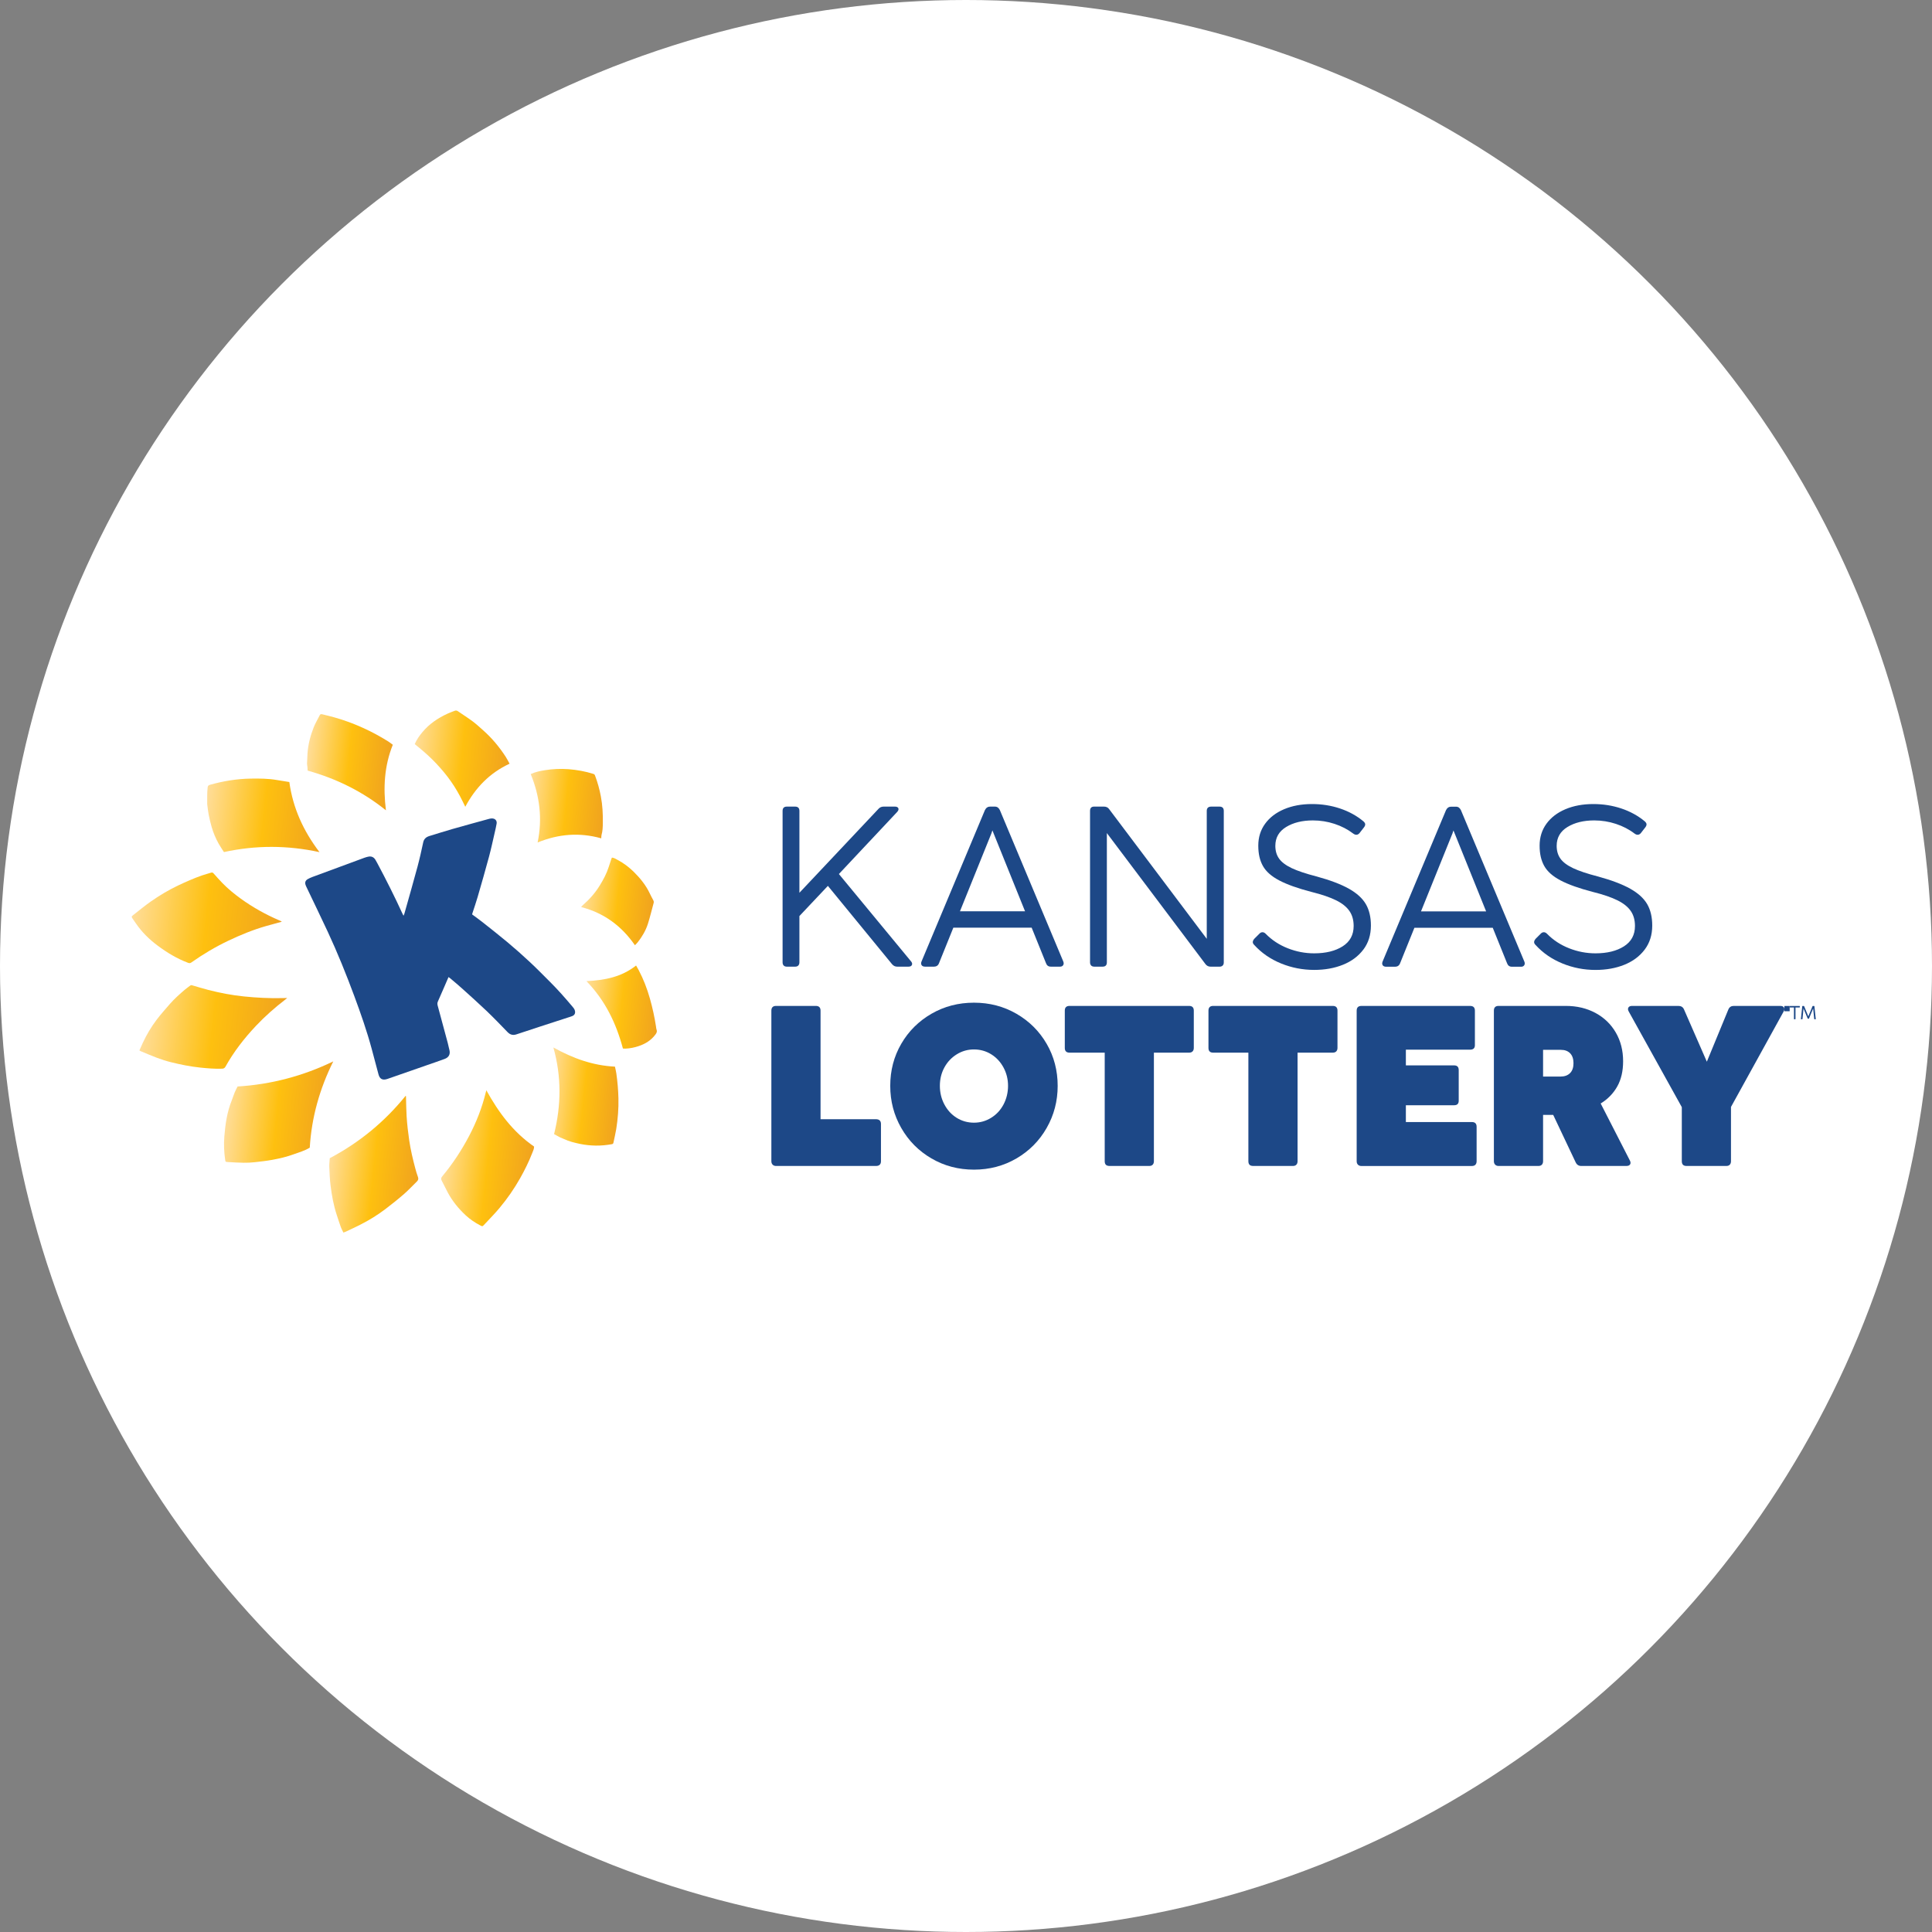
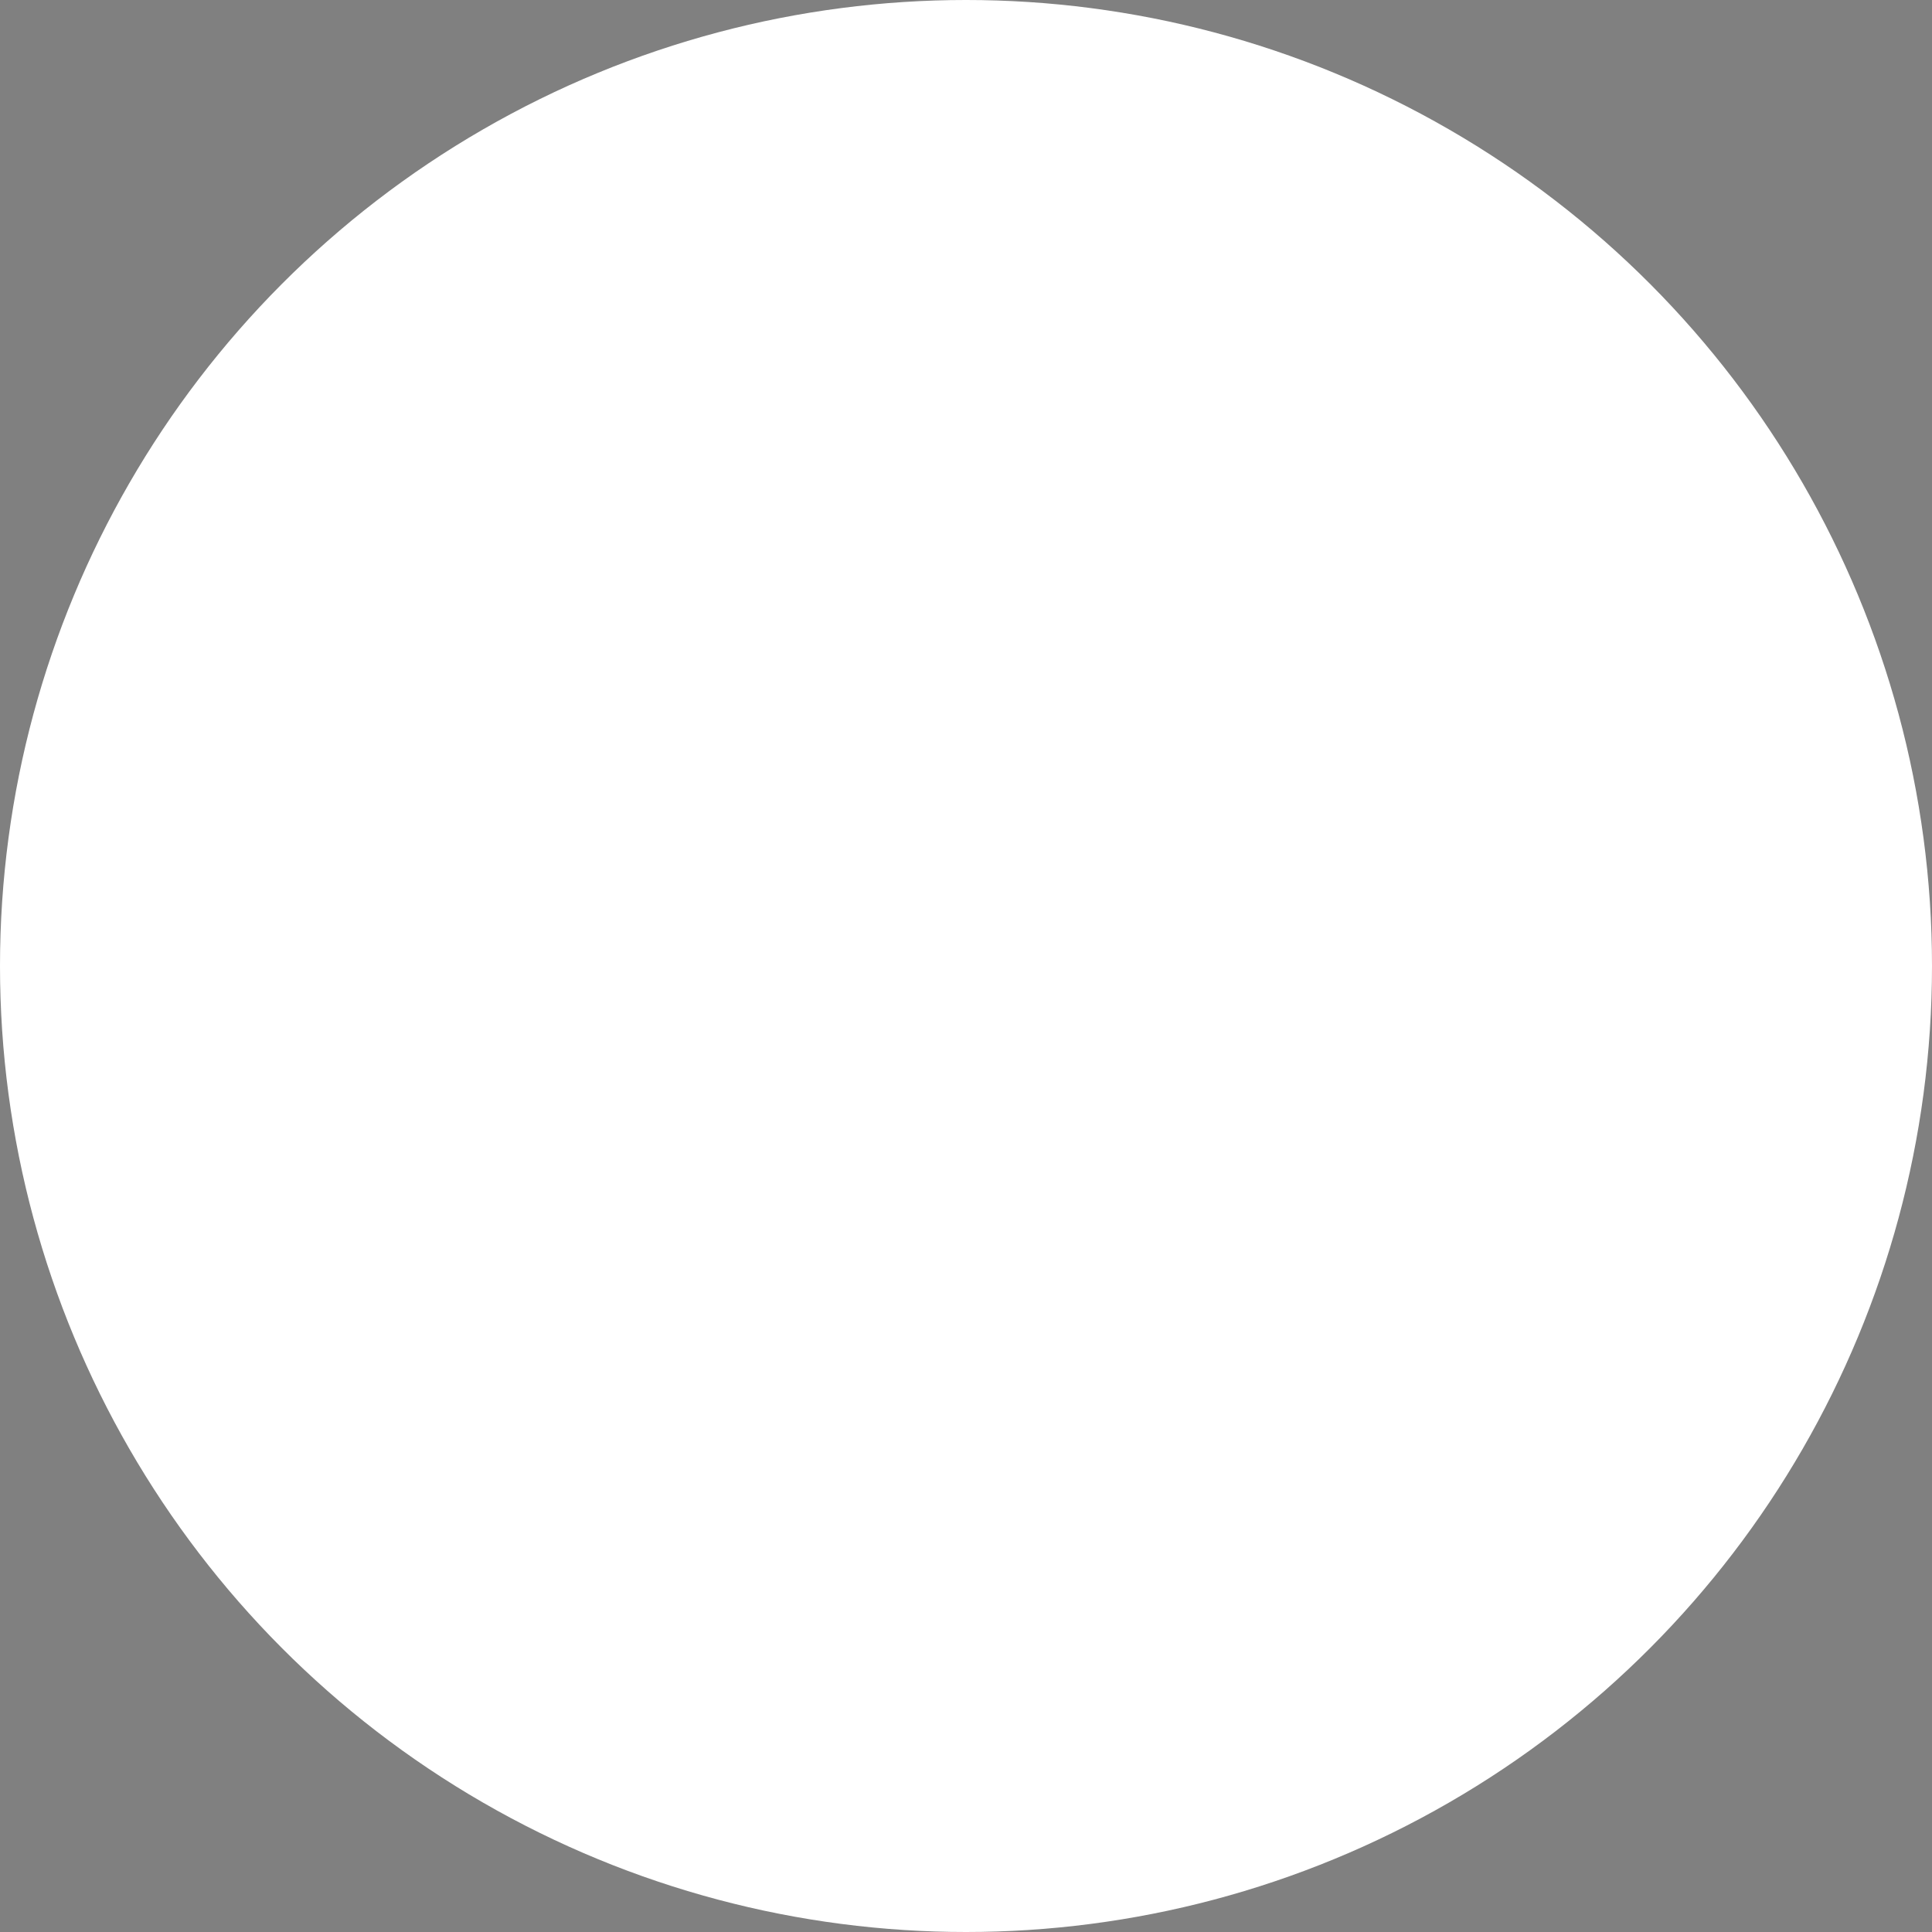
<svg xmlns="http://www.w3.org/2000/svg" width="133" height="133" viewBox="0 0 133 133" fill="none">
  <rect x="0" y="0" width="133" height="133" fill="#808080" stroke="none" />
  <circle cx="66.5" cy="66.5" r="66.5" fill="white" />
  <g clip-path="url(#clip0_4847_26389)">
    <path d="M30.876 67.263C30.767 67.516 30.666 67.749 30.564 67.984C30.425 68.305 30.288 68.626 30.144 68.945C30.101 69.041 30.103 69.127 30.131 69.229C30.365 70.08 30.593 70.932 30.82 71.784C30.865 71.954 30.902 72.127 30.942 72.299C31.006 72.577 30.896 72.791 30.613 72.896C30.215 73.044 29.812 73.18 29.41 73.32C28.512 73.634 27.614 73.946 26.715 74.259C26.695 74.267 26.674 74.273 26.654 74.28C26.329 74.384 26.139 74.278 26.055 73.956C25.902 73.374 25.746 72.793 25.59 72.212C25.257 70.977 24.835 69.77 24.39 68.57C23.835 67.072 23.236 65.59 22.561 64.138C22.085 63.116 21.592 62.103 21.107 61.086C21.08 61.029 21.053 60.972 21.034 60.913C20.98 60.748 21.024 60.616 21.179 60.523C21.279 60.464 21.388 60.415 21.498 60.374C22.693 59.931 23.889 59.489 25.085 59.049C25.175 59.016 25.27 58.99 25.365 58.971C25.576 58.93 25.734 59.011 25.842 59.185C25.889 59.261 25.931 59.339 25.973 59.418C26.588 60.57 27.174 61.736 27.717 62.922C27.732 62.955 27.751 62.986 27.78 63.039C27.805 62.98 27.826 62.94 27.838 62.898C28.14 61.822 28.45 60.748 28.74 59.669C28.89 59.113 29.013 58.549 29.135 57.986C29.187 57.746 29.338 57.619 29.566 57.55C30.092 57.39 30.615 57.222 31.144 57.071C31.983 56.831 32.826 56.603 33.667 56.371C33.729 56.354 33.795 56.343 33.858 56.342C34.084 56.338 34.225 56.49 34.187 56.705C34.152 56.904 34.107 57.101 34.061 57.298C33.932 57.854 33.815 58.413 33.667 58.965C33.416 59.898 33.148 60.827 32.879 61.755C32.771 62.13 32.641 62.498 32.521 62.869C32.513 62.893 32.508 62.918 32.5 62.948C32.741 63.127 32.984 63.299 33.217 63.483C33.8 63.945 34.385 64.403 34.955 64.88C35.467 65.31 35.969 65.753 36.456 66.209C36.944 66.663 37.41 67.14 37.881 67.61C38.405 68.133 38.892 68.687 39.369 69.25C39.453 69.35 39.546 69.444 39.578 69.578C39.618 69.746 39.561 69.878 39.397 69.946C39.288 69.991 39.173 70.022 39.06 70.059C38.451 70.257 37.842 70.453 37.233 70.652C36.675 70.834 36.117 71.016 35.561 71.203C35.311 71.288 35.117 71.234 34.937 71.047C34.464 70.557 33.991 70.066 33.498 69.594C32.935 69.057 32.353 68.538 31.774 68.016C31.527 67.793 31.268 67.581 31.014 67.364C30.978 67.333 30.938 67.307 30.878 67.263H30.876Z" fill="#1D4887" />
    <path d="M35.079 52.574C33.701 53.215 32.73 54.23 32.03 55.539C31.903 55.281 31.792 55.044 31.669 54.814C31.545 54.584 31.415 54.356 31.274 54.136C31.13 53.911 30.976 53.692 30.814 53.478C30.655 53.27 30.486 53.067 30.312 52.87C30.134 52.668 29.95 52.471 29.758 52.282C29.571 52.096 29.374 51.917 29.174 51.743C28.971 51.565 28.759 51.398 28.55 51.225C28.68 50.914 28.873 50.648 29.085 50.393C29.553 49.831 30.15 49.43 30.82 49.123C30.976 49.051 31.139 48.995 31.298 48.932C31.38 48.9 31.449 48.91 31.524 48.962C31.86 49.197 32.21 49.414 32.537 49.658C32.8 49.855 33.041 50.08 33.286 50.298C33.879 50.826 34.377 51.429 34.805 52.085C34.905 52.236 34.983 52.4 35.079 52.574Z" fill="url(#paint0_linear_4847_26389)" />
    <path d="M9.596 72.312C9.677 72.13 9.752 71.954 9.834 71.781C10.092 71.232 10.4 70.708 10.767 70.22C11.053 69.84 11.374 69.482 11.688 69.12C12.006 68.753 12.374 68.432 12.744 68.113C12.855 68.017 12.983 67.939 13.098 67.846C13.157 67.799 13.208 67.823 13.264 67.84C13.626 67.944 13.985 68.056 14.35 68.15C15.155 68.356 15.97 68.512 16.799 68.596C17.681 68.686 18.566 68.732 19.453 68.71C19.547 68.707 19.642 68.705 19.769 68.702C19.712 68.751 19.678 68.781 19.642 68.809C18.919 69.365 18.237 69.965 17.616 70.625C16.808 71.483 16.091 72.405 15.523 73.427C15.465 73.53 15.404 73.565 15.274 73.57C14.776 73.586 14.285 73.545 13.791 73.494C13.103 73.423 12.429 73.287 11.762 73.121C11.439 73.041 11.121 72.937 10.81 72.822C10.429 72.681 10.057 72.516 9.681 72.362C9.662 72.354 9.645 72.341 9.597 72.313L9.596 72.312Z" fill="url(#paint1_linear_4847_26389)" />
    <path d="M21.324 79.005C20.974 79.223 20.583 79.326 20.207 79.465C19.738 79.637 19.25 79.751 18.758 79.841C18.345 79.916 17.927 79.964 17.509 80.009C17.262 80.036 17.012 80.048 16.764 80.044C16.398 80.038 16.031 80.017 15.666 79.995C15.516 79.985 15.521 79.976 15.5 79.839C15.422 79.309 15.4 78.777 15.442 78.244C15.51 77.395 15.629 76.556 15.952 75.755C16.024 75.577 16.078 75.392 16.151 75.214C16.208 75.076 16.281 74.944 16.354 74.795C18.664 74.653 20.861 74.074 22.943 73.066C22.006 74.949 21.451 76.919 21.324 79.005Z" fill="url(#paint2_linear_4847_26389)" />
    <path d="M19.376 63.458C19.028 63.553 18.68 63.647 18.333 63.745C17.428 64.002 16.566 64.357 15.722 64.758C14.827 65.183 13.983 65.685 13.181 66.252C13.103 66.307 13.041 66.317 12.947 66.281C12.177 65.992 11.488 65.572 10.841 65.089C10.272 64.664 9.771 64.172 9.372 63.592C9.288 63.472 9.201 63.354 9.122 63.231C9.042 63.106 9.048 63.089 9.163 62.999C9.569 62.684 9.963 62.352 10.386 62.057C10.975 61.647 11.591 61.276 12.245 60.964C12.783 60.709 13.326 60.468 13.889 60.27C14.101 60.195 14.321 60.141 14.535 60.074C14.617 60.048 14.663 60.08 14.713 60.137C14.902 60.35 15.09 60.564 15.288 60.768C15.682 61.176 16.121 61.535 16.583 61.87C17.402 62.461 18.282 62.952 19.217 63.355C19.274 63.379 19.33 63.405 19.387 63.43C19.383 63.44 19.379 63.449 19.376 63.459V63.458Z" fill="url(#paint3_linear_4847_26389)" />
-     <path d="M22.701 79.73C24.744 78.651 26.482 77.218 27.917 75.444C27.927 75.448 27.937 75.452 27.947 75.456C27.948 75.506 27.949 75.555 27.951 75.605C27.964 76.02 27.966 76.435 27.992 76.85C28.027 77.407 28.092 77.962 28.173 78.516C28.269 79.169 28.423 79.808 28.592 80.445C28.644 80.64 28.702 80.835 28.772 81.025C28.818 81.15 28.794 81.241 28.701 81.333C28.408 81.616 28.134 81.918 27.827 82.185C27.411 82.547 26.979 82.893 26.539 83.227C25.993 83.644 25.407 84.003 24.79 84.315C24.465 84.478 24.135 84.631 23.807 84.787C23.76 84.81 23.709 84.826 23.641 84.851C23.579 84.722 23.51 84.606 23.465 84.481C23.366 84.207 23.279 83.93 23.187 83.653C22.965 82.99 22.843 82.306 22.756 81.618C22.702 81.187 22.686 80.752 22.667 80.318C22.659 80.13 22.688 79.94 22.701 79.729L22.701 79.73Z" fill="url(#paint4_linear_4847_26389)" />
    <path d="M33.48 75.054C34.318 76.576 35.317 77.926 36.767 78.93C36.769 79.093 36.692 79.239 36.635 79.386C36.403 79.984 36.117 80.558 35.801 81.118C35.396 81.836 34.925 82.513 34.395 83.149C34.056 83.557 33.677 83.936 33.315 84.326C33.213 84.435 33.207 84.433 33.069 84.362C32.702 84.173 32.363 83.944 32.062 83.666C31.558 83.199 31.134 82.675 30.815 82.075C30.673 81.808 30.543 81.536 30.403 81.268C30.348 81.163 30.359 81.083 30.438 80.987C31.161 80.121 31.775 79.187 32.295 78.198C32.795 77.246 33.185 76.253 33.437 75.213C33.447 75.172 33.459 75.132 33.481 75.053L33.48 75.054Z" fill="url(#paint5_linear_4847_26389)" />
    <path d="M21.995 58.662C19.782 58.183 17.608 58.179 15.416 58.657C15.29 58.458 15.154 58.266 15.042 58.063C14.842 57.701 14.682 57.322 14.569 56.927C14.489 56.648 14.421 56.365 14.365 56.081C14.319 55.848 14.298 55.611 14.266 55.375C14.264 55.365 14.263 55.354 14.263 55.344C14.269 54.962 14.248 54.579 14.296 54.197C14.31 54.083 14.366 54.05 14.475 54.019C15.376 53.769 16.293 53.616 17.231 53.6C17.845 53.59 18.46 53.592 19.068 53.698C19.349 53.746 19.629 53.789 19.918 53.835C20.162 55.619 20.881 57.2 21.996 58.664L21.995 58.662Z" fill="url(#paint6_linear_4847_26389)" />
    <path d="M38.142 78.074C38.639 76.075 38.656 74.104 38.094 72.107C38.77 72.483 39.438 72.792 40.144 73.02C40.849 73.248 41.569 73.389 42.333 73.428C42.366 73.584 42.407 73.738 42.429 73.895C42.51 74.464 42.559 75.034 42.573 75.609C42.591 76.32 42.533 77.025 42.422 77.726C42.372 78.037 42.293 78.344 42.232 78.653C42.219 78.719 42.194 78.753 42.124 78.766C41.757 78.832 41.386 78.868 41.013 78.863C40.657 78.858 40.302 78.824 39.953 78.752C39.565 78.671 39.177 78.582 38.817 78.408C38.727 78.365 38.63 78.334 38.54 78.29C38.408 78.224 38.28 78.149 38.142 78.074Z" fill="url(#paint7_linear_4847_26389)" />
    <path d="M27.041 51.27C26.456 52.727 26.373 54.223 26.568 55.783C24.963 54.49 23.17 53.607 21.177 53.048C21.173 52.965 21.17 52.879 21.163 52.793C21.156 52.718 21.133 52.641 21.135 52.566C21.141 52.334 21.152 52.1 21.168 51.868C21.211 51.248 21.366 50.65 21.594 50.072C21.71 49.778 21.878 49.502 22.022 49.218C22.06 49.144 22.128 49.159 22.192 49.174C22.473 49.244 22.756 49.311 23.035 49.39C23.714 49.581 24.372 49.826 25.011 50.117C25.602 50.385 26.169 50.695 26.718 51.036C26.826 51.103 26.925 51.185 27.041 51.269L27.041 51.27Z" fill="url(#paint8_linear_4847_26389)" />
    <path d="M41.391 57.711C39.894 57.293 38.449 57.407 37.01 57.997C37.349 56.364 37.156 54.803 36.534 53.288C36.85 53.141 37.171 53.076 37.496 53.023C38.041 52.934 38.591 52.909 39.142 52.952C39.724 52.998 40.295 53.1 40.852 53.277C40.92 53.298 40.943 53.338 40.964 53.393C41.141 53.861 41.273 54.339 41.364 54.828C41.479 55.431 41.508 56.04 41.5 56.651C41.496 56.927 41.488 57.208 41.41 57.48C41.392 57.542 41.398 57.612 41.391 57.711Z" fill="url(#paint9_linear_4847_26389)" />
    <path d="M43.708 65.069C42.798 63.757 41.602 62.854 40.002 62.441C40.04 62.398 40.062 62.366 40.09 62.341C40.559 61.934 40.967 61.48 41.288 60.956C41.535 60.554 41.758 60.139 41.902 59.689C41.962 59.501 42.025 59.313 42.087 59.126C42.097 59.097 42.11 59.069 42.125 59.036C42.281 59.049 42.399 59.136 42.523 59.201C42.933 59.417 43.297 59.694 43.623 60.013C44.072 60.455 44.465 60.939 44.732 61.507C44.805 61.663 44.888 61.814 44.969 61.966C45.002 62.028 45.017 62.088 44.998 62.159C44.866 62.638 44.753 63.122 44.602 63.596C44.455 64.054 44.212 64.471 43.911 64.855C43.857 64.924 43.79 64.984 43.71 65.069H43.708Z" fill="url(#paint10_linear_4847_26389)" />
-     <path d="M42.882 72.181C42.42 70.453 41.668 68.878 40.37 67.541C41.632 67.484 42.797 67.253 43.788 66.467C43.851 66.576 43.909 66.672 43.962 66.772C44.294 67.401 44.547 68.06 44.74 68.74C44.919 69.374 45.059 70.015 45.159 70.664C45.171 70.741 45.173 70.821 45.2 70.892C45.249 71.024 45.192 71.121 45.117 71.222C44.827 71.612 44.429 71.86 43.965 72.015C43.67 72.114 43.364 72.177 43.048 72.188C43 72.19 42.951 72.184 42.882 72.181Z" fill="url(#paint11_linear_4847_26389)" />
-     <path d="M54.17 66.546H54.735C54.833 66.546 54.907 66.519 54.958 66.465C55.007 66.41 55.032 66.338 55.032 66.249V63.061L56.992 60.984L61.403 66.368C61.453 66.427 61.507 66.471 61.567 66.502C61.627 66.532 61.695 66.546 61.775 66.546H62.532C62.66 66.546 62.743 66.507 62.777 66.427C62.812 66.348 62.789 66.264 62.711 66.175L57.75 60.168L61.76 55.897C61.849 55.798 61.876 55.711 61.841 55.637C61.807 55.563 61.725 55.526 61.596 55.526H60.839C60.69 55.526 60.572 55.576 60.482 55.675L55.032 61.459V55.823C55.032 55.626 54.932 55.527 54.735 55.527H54.17C53.972 55.527 53.874 55.626 53.874 55.823V66.249C53.874 66.338 53.898 66.41 53.948 66.465C53.997 66.519 54.071 66.546 54.17 66.546Z" fill="#1D4887" />
    <path d="M68.83 55.764C68.79 55.685 68.743 55.626 68.688 55.586C68.634 55.546 68.562 55.526 68.473 55.526H68.161C68.082 55.526 68.012 55.546 67.953 55.586C67.894 55.625 67.844 55.685 67.804 55.764L63.438 66.19C63.398 66.289 63.401 66.373 63.445 66.442C63.489 66.511 63.571 66.545 63.69 66.545H64.299C64.378 66.545 64.448 66.526 64.507 66.486C64.566 66.447 64.611 66.388 64.641 66.308L65.629 63.861H71.02L72.008 66.308C72.037 66.388 72.079 66.447 72.134 66.486C72.189 66.526 72.26 66.545 72.35 66.545H72.974C73.072 66.545 73.145 66.511 73.189 66.442C73.234 66.373 73.236 66.288 73.197 66.19L68.83 55.764ZM66.084 62.734L68.251 57.365L68.318 57.163L68.399 57.365L70.565 62.734H66.084Z" fill="#1D4887" />
    <path d="M83.949 66.547C84.038 66.547 84.111 66.522 84.165 66.473C84.22 66.423 84.246 66.349 84.246 66.25V55.823C84.246 55.626 84.147 55.527 83.949 55.527H83.386C83.178 55.527 83.074 55.626 83.074 55.823V64.629L76.346 55.69C76.266 55.581 76.147 55.526 75.989 55.526H75.321C75.133 55.526 75.039 55.626 75.039 55.823V66.249C75.039 66.338 75.064 66.41 75.113 66.464C75.162 66.518 75.236 66.545 75.336 66.545H75.9C76.098 66.545 76.197 66.447 76.197 66.249V57.349L82.984 66.368C83.073 66.487 83.192 66.546 83.341 66.546H83.95L83.949 66.547Z" fill="#1D4887" />
    <path d="M93.855 65.37C94.201 64.911 94.374 64.36 94.374 63.717C94.374 63.134 94.258 62.641 94.026 62.241C93.793 61.841 93.404 61.487 92.86 61.18C92.314 60.874 91.573 60.592 90.632 60.335C89.9 60.147 89.33 59.956 88.924 59.764C88.519 59.571 88.229 59.354 88.055 59.111C87.882 58.869 87.795 58.575 87.795 58.229C87.795 57.666 88.043 57.233 88.538 56.931C89.033 56.629 89.647 56.478 90.38 56.478C90.894 56.478 91.392 56.558 91.873 56.716C92.352 56.874 92.781 57.097 93.156 57.383C93.236 57.442 93.313 57.47 93.387 57.465C93.461 57.46 93.528 57.423 93.588 57.354L93.899 56.953C93.959 56.874 93.985 56.803 93.981 56.738C93.976 56.674 93.934 56.607 93.855 56.538C93.39 56.152 92.852 55.858 92.243 55.655C91.634 55.452 90.994 55.351 90.32 55.351C89.597 55.351 88.956 55.47 88.397 55.707C87.837 55.945 87.402 56.278 87.09 56.708C86.778 57.139 86.621 57.64 86.621 58.213C86.621 58.787 86.728 59.235 86.94 59.615C87.153 59.996 87.527 60.327 88.062 60.608C88.597 60.89 89.339 61.155 90.29 61.402C91.002 61.58 91.567 61.773 91.983 61.98C92.399 62.187 92.703 62.432 92.896 62.714C93.09 62.996 93.186 63.34 93.186 63.745C93.186 64.358 92.933 64.825 92.428 65.146C91.923 65.467 91.27 65.628 90.468 65.628C89.844 65.628 89.238 65.512 88.649 65.279C88.059 65.047 87.552 64.713 87.127 64.278C87.057 64.209 86.985 64.175 86.911 64.175C86.837 64.175 86.769 64.204 86.711 64.263L86.354 64.619C86.285 64.698 86.248 64.772 86.243 64.842C86.238 64.911 86.27 64.98 86.34 65.049C86.845 65.603 87.461 66.028 88.189 66.325C88.916 66.621 89.676 66.769 90.469 66.769C91.202 66.769 91.862 66.651 92.451 66.414C93.04 66.177 93.508 65.828 93.855 65.368V65.37Z" fill="#1D4887" />
    <path d="M95.431 66.551H96.04C96.119 66.551 96.189 66.531 96.248 66.492C96.307 66.452 96.352 66.393 96.382 66.313L97.369 63.867H102.761L103.748 66.313C103.778 66.393 103.82 66.452 103.875 66.492C103.93 66.531 104.001 66.551 104.09 66.551H104.714C104.813 66.551 104.885 66.516 104.93 66.447C104.974 66.378 104.977 66.294 104.937 66.195L100.57 55.769C100.531 55.69 100.483 55.631 100.429 55.591C100.375 55.551 100.302 55.532 100.214 55.532H99.902C99.822 55.532 99.753 55.551 99.694 55.591C99.635 55.63 99.585 55.69 99.545 55.769L95.178 66.195C95.139 66.294 95.141 66.378 95.185 66.447C95.23 66.516 95.312 66.551 95.431 66.551ZM99.99 57.37L100.057 57.168L100.139 57.37L102.305 62.739H97.823L99.99 57.37Z" fill="#1D4887" />
    <path d="M107.556 66.326C108.283 66.623 109.043 66.771 109.836 66.771C110.569 66.771 111.229 66.653 111.818 66.416C112.407 66.178 112.875 65.83 113.222 65.37C113.568 64.911 113.741 64.36 113.741 63.717C113.741 63.134 113.625 62.641 113.393 62.241C113.16 61.84 112.771 61.487 112.227 61.18C111.681 60.874 110.94 60.593 109.999 60.335C109.266 60.147 108.697 59.956 108.291 59.764C107.885 59.571 107.596 59.354 107.422 59.111C107.249 58.869 107.162 58.575 107.162 58.229C107.162 57.666 107.41 57.233 107.905 56.931C108.4 56.629 109.014 56.478 109.747 56.478C110.261 56.478 110.759 56.558 111.239 56.716C111.719 56.874 112.148 57.096 112.523 57.383C112.602 57.442 112.68 57.47 112.754 57.465C112.828 57.46 112.895 57.423 112.955 57.354L113.266 56.953C113.326 56.874 113.352 56.803 113.348 56.738C113.343 56.674 113.301 56.607 113.222 56.538C112.757 56.152 112.219 55.858 111.61 55.655C111.001 55.452 110.361 55.351 109.687 55.351C108.964 55.351 108.323 55.47 107.764 55.707C107.204 55.945 106.769 56.278 106.457 56.708C106.145 57.139 105.988 57.64 105.988 58.213C105.988 58.787 106.095 59.235 106.307 59.615C106.52 59.996 106.894 60.327 107.429 60.608C107.964 60.89 108.706 61.155 109.657 61.402C110.369 61.58 110.934 61.773 111.35 61.98C111.766 62.187 112.07 62.432 112.263 62.714C112.457 62.996 112.552 63.34 112.552 63.744C112.552 64.358 112.3 64.825 111.795 65.146C111.29 65.467 110.637 65.628 109.835 65.628C109.211 65.628 108.605 65.512 108.016 65.279C107.426 65.047 106.919 64.713 106.494 64.278C106.424 64.209 106.352 64.175 106.278 64.175C106.204 64.175 106.136 64.204 106.078 64.263L105.721 64.619C105.652 64.698 105.615 64.772 105.61 64.842C105.605 64.911 105.637 64.98 105.707 65.049C106.212 65.603 106.828 66.028 107.556 66.325V66.326Z" fill="#1D4887" />
    <path d="M60.304 77.048H56.487V69.573C56.487 69.356 56.378 69.247 56.161 69.247H53.428C53.21 69.247 53.101 69.356 53.101 69.573V79.94C53.101 80.039 53.131 80.118 53.19 80.177C53.249 80.237 53.328 80.266 53.428 80.266H60.304C60.413 80.266 60.498 80.239 60.557 80.185C60.616 80.13 60.646 80.049 60.646 79.94V77.374C60.646 77.266 60.616 77.184 60.557 77.13C60.498 77.075 60.413 77.048 60.304 77.048Z" fill="#1D4887" />
    <path d="M69.974 69.788C69.092 69.279 68.117 69.025 67.048 69.025C65.979 69.025 65.003 69.279 64.122 69.788C63.24 70.298 62.547 70.987 62.042 71.858C61.538 72.728 61.285 73.692 61.285 74.749C61.285 75.807 61.538 76.764 62.042 77.649C62.547 78.534 63.24 79.233 64.122 79.747C65.003 80.261 65.978 80.519 67.048 80.519C68.118 80.519 69.092 80.261 69.974 79.747C70.855 79.233 71.548 78.534 72.053 77.649C72.558 76.764 72.811 75.797 72.811 74.749C72.811 73.702 72.558 72.728 72.053 71.858C71.548 70.987 70.855 70.298 69.974 69.788ZM69.083 76.033C68.875 76.424 68.59 76.73 68.228 76.952C67.867 77.175 67.474 77.286 67.047 77.286C66.622 77.286 66.216 77.175 65.859 76.952C65.503 76.73 65.221 76.424 65.013 76.033C64.805 75.643 64.701 75.215 64.701 74.75C64.701 74.285 64.805 73.863 65.013 73.482C65.221 73.102 65.505 72.8 65.867 72.578C66.228 72.355 66.622 72.244 67.047 72.244C67.474 72.244 67.879 72.355 68.236 72.578C68.593 72.8 68.875 73.104 69.083 73.49C69.291 73.876 69.394 74.296 69.394 74.75C69.394 75.204 69.29 75.643 69.083 76.033Z" fill="#1D4887" />
    <path d="M81.856 69.247H73.628C73.41 69.247 73.301 69.356 73.301 69.573V72.139C73.301 72.357 73.41 72.465 73.628 72.465H76.049V79.94C76.049 80.049 76.076 80.13 76.13 80.185C76.184 80.239 76.272 80.266 76.39 80.266H79.108C79.217 80.266 79.299 80.237 79.353 80.177C79.408 80.118 79.435 80.039 79.435 79.94V72.465H81.855C81.964 72.465 82.046 72.436 82.1 72.376C82.155 72.317 82.182 72.238 82.182 72.139V69.573C82.182 69.356 82.073 69.247 81.856 69.247Z" fill="#1D4887" />
    <path d="M91.746 69.247H83.518C83.3 69.247 83.191 69.356 83.191 69.573V72.139C83.191 72.357 83.3 72.465 83.518 72.465H85.939V79.94C85.939 80.049 85.966 80.13 86.02 80.185C86.075 80.239 86.161 80.266 86.28 80.266H88.998C89.107 80.266 89.189 80.237 89.244 80.177C89.298 80.118 89.325 80.039 89.325 79.94V72.465H91.746C91.854 72.465 91.936 72.436 91.991 72.376C92.045 72.317 92.073 72.238 92.073 72.139V69.573C92.073 69.356 91.964 69.247 91.746 69.247Z" fill="#1D4887" />
    <path d="M101.325 77.242H96.781V76.085H100.107C100.315 76.085 100.419 75.982 100.419 75.774V73.668C100.419 73.45 100.315 73.342 100.107 73.342H96.781V72.259H101.206C101.424 72.259 101.533 72.156 101.533 71.948V69.575C101.533 69.357 101.424 69.249 101.206 69.249H93.721C93.503 69.249 93.394 69.358 93.394 69.575V79.942C93.394 80.041 93.424 80.12 93.483 80.179C93.543 80.238 93.621 80.268 93.721 80.268H101.325C101.434 80.268 101.516 80.238 101.57 80.179C101.624 80.12 101.651 80.04 101.651 79.942V77.569C101.651 77.46 101.624 77.378 101.57 77.324C101.516 77.27 101.434 77.242 101.325 77.242Z" fill="#1D4887" />
    <path d="M110.191 75.965C110.677 75.669 111.055 75.281 111.328 74.801C111.6 74.322 111.736 73.74 111.736 73.058C111.736 72.317 111.568 71.657 111.232 71.079C110.895 70.501 110.427 70.051 109.828 69.729C109.228 69.408 108.548 69.247 107.786 69.247H103.166C102.948 69.247 102.84 69.356 102.84 69.573V79.94C102.84 80.039 102.869 80.118 102.929 80.177C102.987 80.237 103.066 80.266 103.166 80.266H105.899C106.007 80.266 106.09 80.237 106.144 80.177C106.199 80.118 106.226 80.039 106.226 79.94V76.751H106.924L108.469 80.014C108.548 80.182 108.677 80.266 108.855 80.266H111.959C112.087 80.266 112.174 80.229 112.219 80.155C112.263 80.081 112.256 79.99 112.197 79.881L110.192 75.965H110.191ZM108.083 73.874C107.924 74.032 107.706 74.111 107.428 74.111H106.226V72.272H107.458C107.725 72.272 107.936 72.352 108.09 72.509C108.243 72.668 108.32 72.895 108.32 73.192C108.32 73.488 108.241 73.716 108.083 73.874Z" fill="#1D4887" />
    <path d="M122.81 69.358C122.766 69.284 122.679 69.247 122.55 69.247H119.357C119.178 69.247 119.054 69.327 118.985 69.484L117.5 73.088L115.925 69.484C115.856 69.327 115.727 69.247 115.539 69.247H112.36C112.231 69.247 112.145 69.284 112.101 69.358C112.056 69.432 112.063 69.524 112.123 69.632L115.777 76.217V79.94C115.777 80.158 115.885 80.266 116.103 80.266H118.836C118.945 80.266 119.027 80.237 119.081 80.177C119.136 80.118 119.162 80.039 119.162 79.94V76.203L122.787 69.632C122.845 69.524 122.853 69.432 122.809 69.358H122.81Z" fill="#1D4887" />
-     <path d="M123.875 69.252H123.225C123.208 69.252 123.199 69.261 123.199 69.278V69.33C123.199 69.347 123.208 69.356 123.225 69.356H123.496V70.142C123.496 70.15 123.498 70.157 123.502 70.161C123.507 70.166 123.514 70.168 123.522 70.168H123.577C123.585 70.168 123.592 70.166 123.596 70.161C123.601 70.157 123.603 70.15 123.603 70.142V69.356H123.875C123.883 69.356 123.889 69.353 123.893 69.349C123.898 69.345 123.901 69.338 123.901 69.33V69.278C123.901 69.261 123.892 69.252 123.875 69.252Z" fill="#1D4887" />
    <path d="M124.905 69.277C124.903 69.26 124.894 69.252 124.878 69.252H124.802C124.788 69.252 124.777 69.259 124.772 69.272L124.487 69.968L124.2 69.272C124.195 69.259 124.184 69.252 124.169 69.252H124.094C124.077 69.252 124.068 69.26 124.067 69.277L123.977 70.141C123.976 70.15 123.977 70.157 123.982 70.161C123.986 70.166 123.992 70.168 124 70.168H124.057C124.065 70.168 124.072 70.166 124.076 70.162C124.081 70.158 124.084 70.151 124.084 70.144L124.155 69.427L124.439 70.108C124.445 70.122 124.455 70.129 124.468 70.129H124.506C124.521 70.129 124.531 70.122 124.536 70.108L124.818 69.424L124.89 70.144C124.891 70.151 124.894 70.158 124.898 70.162C124.902 70.166 124.91 70.168 124.918 70.168H124.974C124.984 70.168 124.989 70.166 124.994 70.161C124.997 70.156 124.998 70.149 124.998 70.141L124.905 69.277Z" fill="#1D4887" />
    <path d="M123.201 69.252H122.838V69.615H123.201V69.252Z" fill="#1D4887" />
  </g>
  <defs>
    <linearGradient id="paint0_linear_4847_26389" x1="28.479" y1="51.888" x2="35.078" y2="52.58" gradientUnits="userSpaceOnUse">
      <stop stop-color="#FFDD99" />
      <stop offset="0.5" stop-color="#FEC00F" />
      <stop offset="1" stop-color="#F0A31F" />
    </linearGradient>
    <linearGradient id="paint1_linear_4847_26389" x1="9.81" y1="70.27" x2="19.497" y2="71.287" gradientUnits="userSpaceOnUse">
      <stop stop-color="#FFDD99" />
      <stop offset="0.5" stop-color="#FEC00F" />
      <stop offset="1" stop-color="#F0A31F" />
    </linearGradient>
    <linearGradient id="paint2_linear_4847_26389" x1="15.656" y1="76.148" x2="22.543" y2="76.871" gradientUnits="userSpaceOnUse">
      <stop stop-color="#FFDD99" />
      <stop offset="0.5" stop-color="#FEC00F" />
      <stop offset="1" stop-color="#F0A31F" />
    </linearGradient>
    <linearGradient id="paint3_linear_4847_26389" x1="9.111" y1="62.691" x2="19.351" y2="63.765" gradientUnits="userSpaceOnUse">
      <stop stop-color="#FFDD99" />
      <stop offset="0.5" stop-color="#FEC00F" />
      <stop offset="1" stop-color="#F0A31F" />
    </linearGradient>
    <linearGradient id="paint4_linear_4847_26389" x1="22.691" y1="79.824" x2="28.866" y2="80.472" gradientUnits="userSpaceOnUse">
      <stop stop-color="#FFDD99" />
      <stop offset="0.5" stop-color="#FEC00F" />
      <stop offset="1" stop-color="#F0A31F" />
    </linearGradient>
    <linearGradient id="paint5_linear_4847_26389" x1="30.546" y1="79.441" x2="36.65" y2="80.081" gradientUnits="userSpaceOnUse">
      <stop stop-color="#FFDD99" />
      <stop offset="0.5" stop-color="#FEC00F" />
      <stop offset="1" stop-color="#F0A31F" />
    </linearGradient>
    <linearGradient id="paint6_linear_4847_26389" x1="14.122" y1="55.843" x2="22.201" y2="56.691" gradientUnits="userSpaceOnUse">
      <stop stop-color="#FFDD99" />
      <stop offset="0.5" stop-color="#FEC00F" />
      <stop offset="1" stop-color="#F0A31F" />
    </linearGradient>
    <linearGradient id="paint7_linear_4847_26389" x1="37.758" y1="75.31" x2="42.641" y2="75.822" gradientUnits="userSpaceOnUse">
      <stop stop-color="#FFDD99" />
      <stop offset="0.5" stop-color="#FEC00F" />
      <stop offset="1" stop-color="#F0A31F" />
    </linearGradient>
    <linearGradient id="paint8_linear_4847_26389" x1="21.137" y1="52.137" x2="26.888" y2="52.74" gradientUnits="userSpaceOnUse">
      <stop stop-color="#FFDD99" />
      <stop offset="0.5" stop-color="#FEC00F" />
      <stop offset="1" stop-color="#F0A31F" />
    </linearGradient>
    <linearGradient id="paint9_linear_4847_26389" x1="36.324" y1="55.289" x2="41.611" y2="55.843" gradientUnits="userSpaceOnUse">
      <stop stop-color="#FFDD99" />
      <stop offset="0.5" stop-color="#FEC00F" />
      <stop offset="1" stop-color="#F0A31F" />
    </linearGradient>
    <linearGradient id="paint10_linear_4847_26389" x1="40.073" y1="61.755" x2="44.989" y2="62.27" gradientUnits="userSpaceOnUse">
      <stop stop-color="#FFDD99" />
      <stop offset="0.5" stop-color="#FEC00F" />
      <stop offset="1" stop-color="#F0A31F" />
    </linearGradient>
    <linearGradient id="paint11_linear_4847_26389" x1="40.217" y1="68.997" x2="45.371" y2="69.538" gradientUnits="userSpaceOnUse">
      <stop stop-color="#FFDD99" />
      <stop offset="0.5" stop-color="#FEC00F" />
      <stop offset="1" stop-color="#F0A31F" />
    </linearGradient>
    <clipPath id="clip0_4847_26389">
-       <rect width="115.932" height="36.229" fill="white" transform="translate(9.068 48.77)" />
-     </clipPath>
+       </clipPath>
  </defs>
</svg>